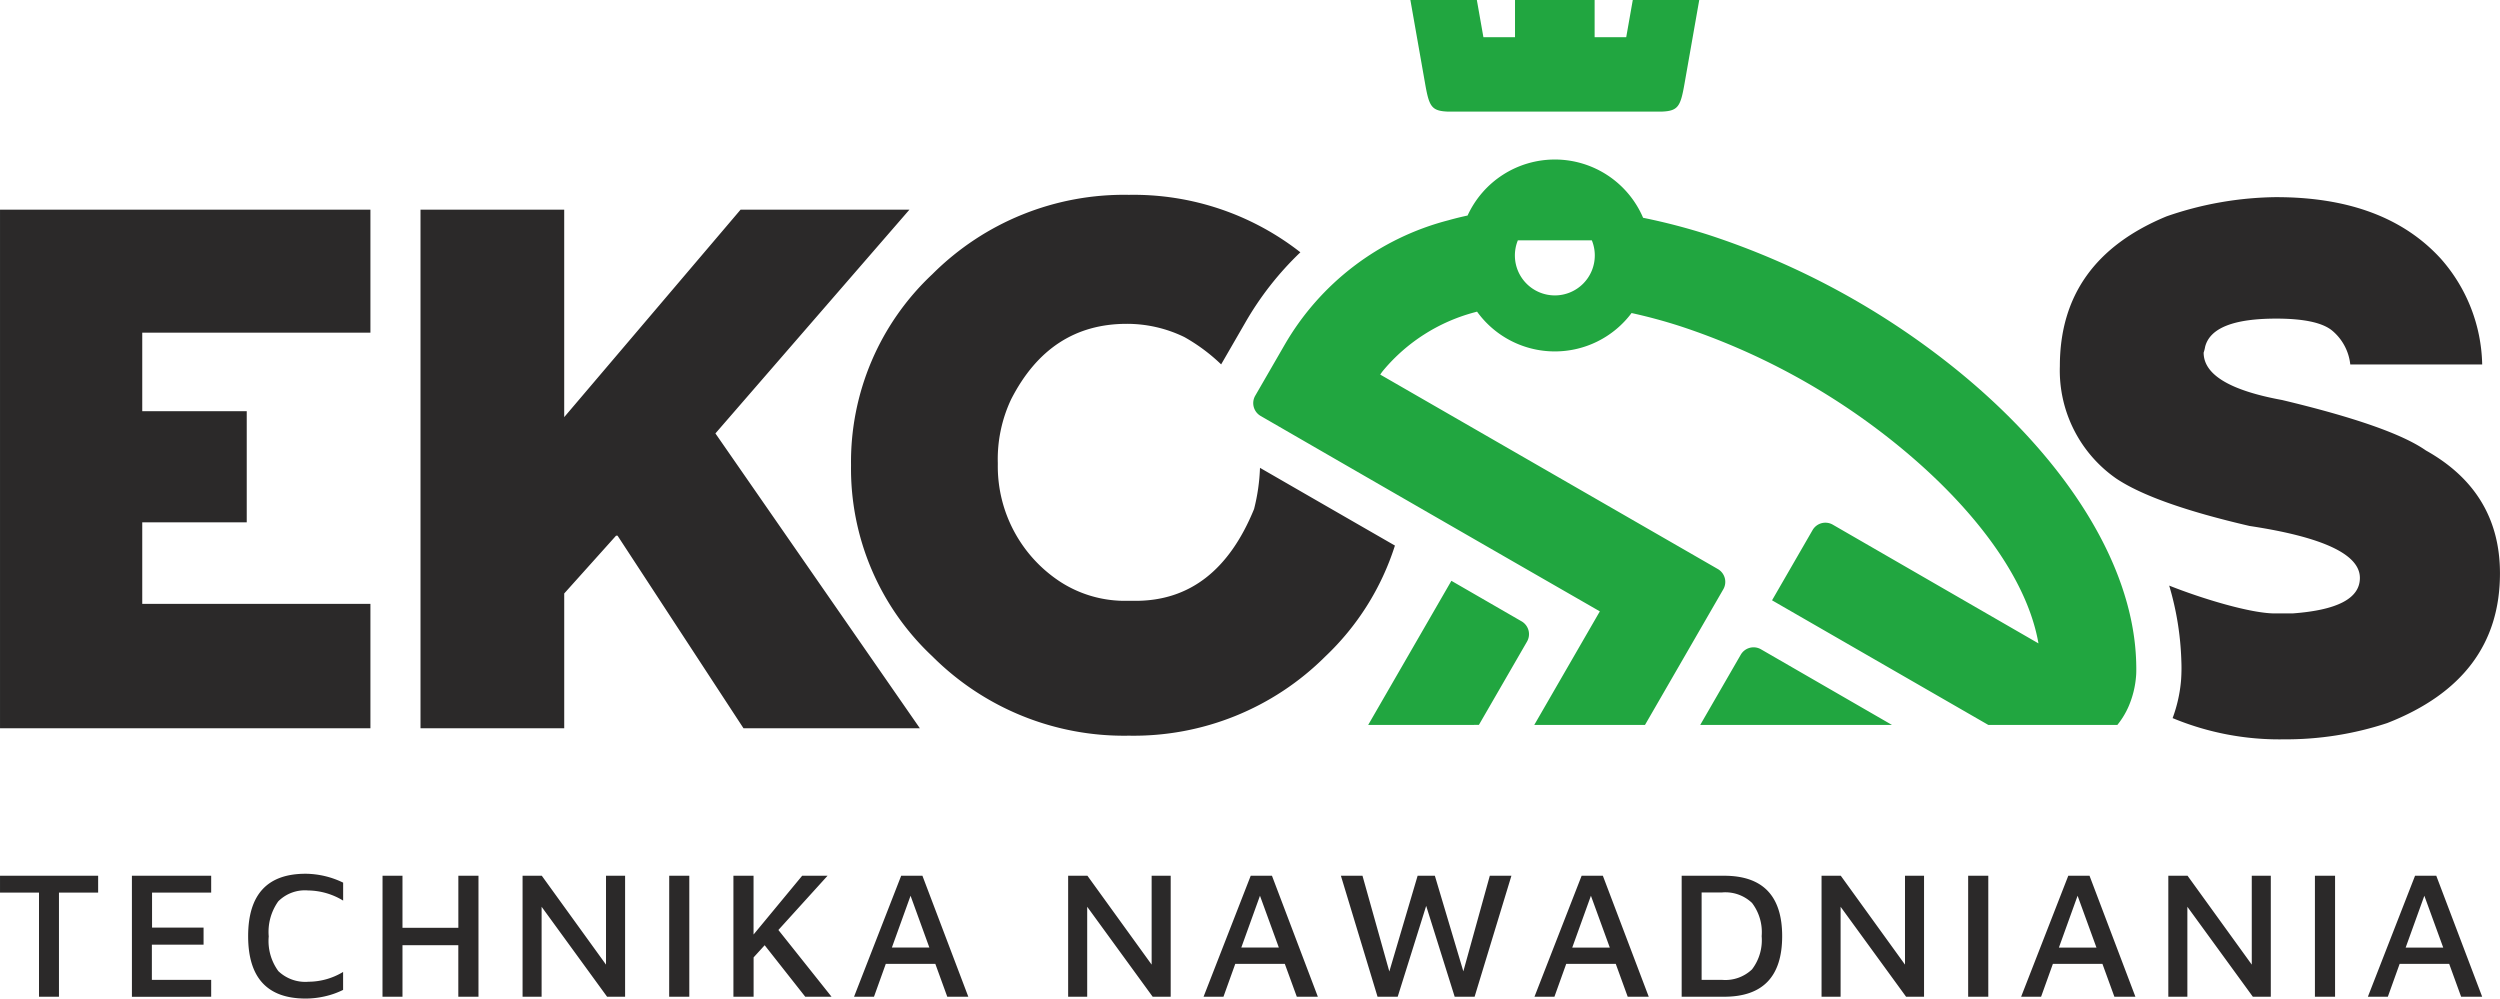
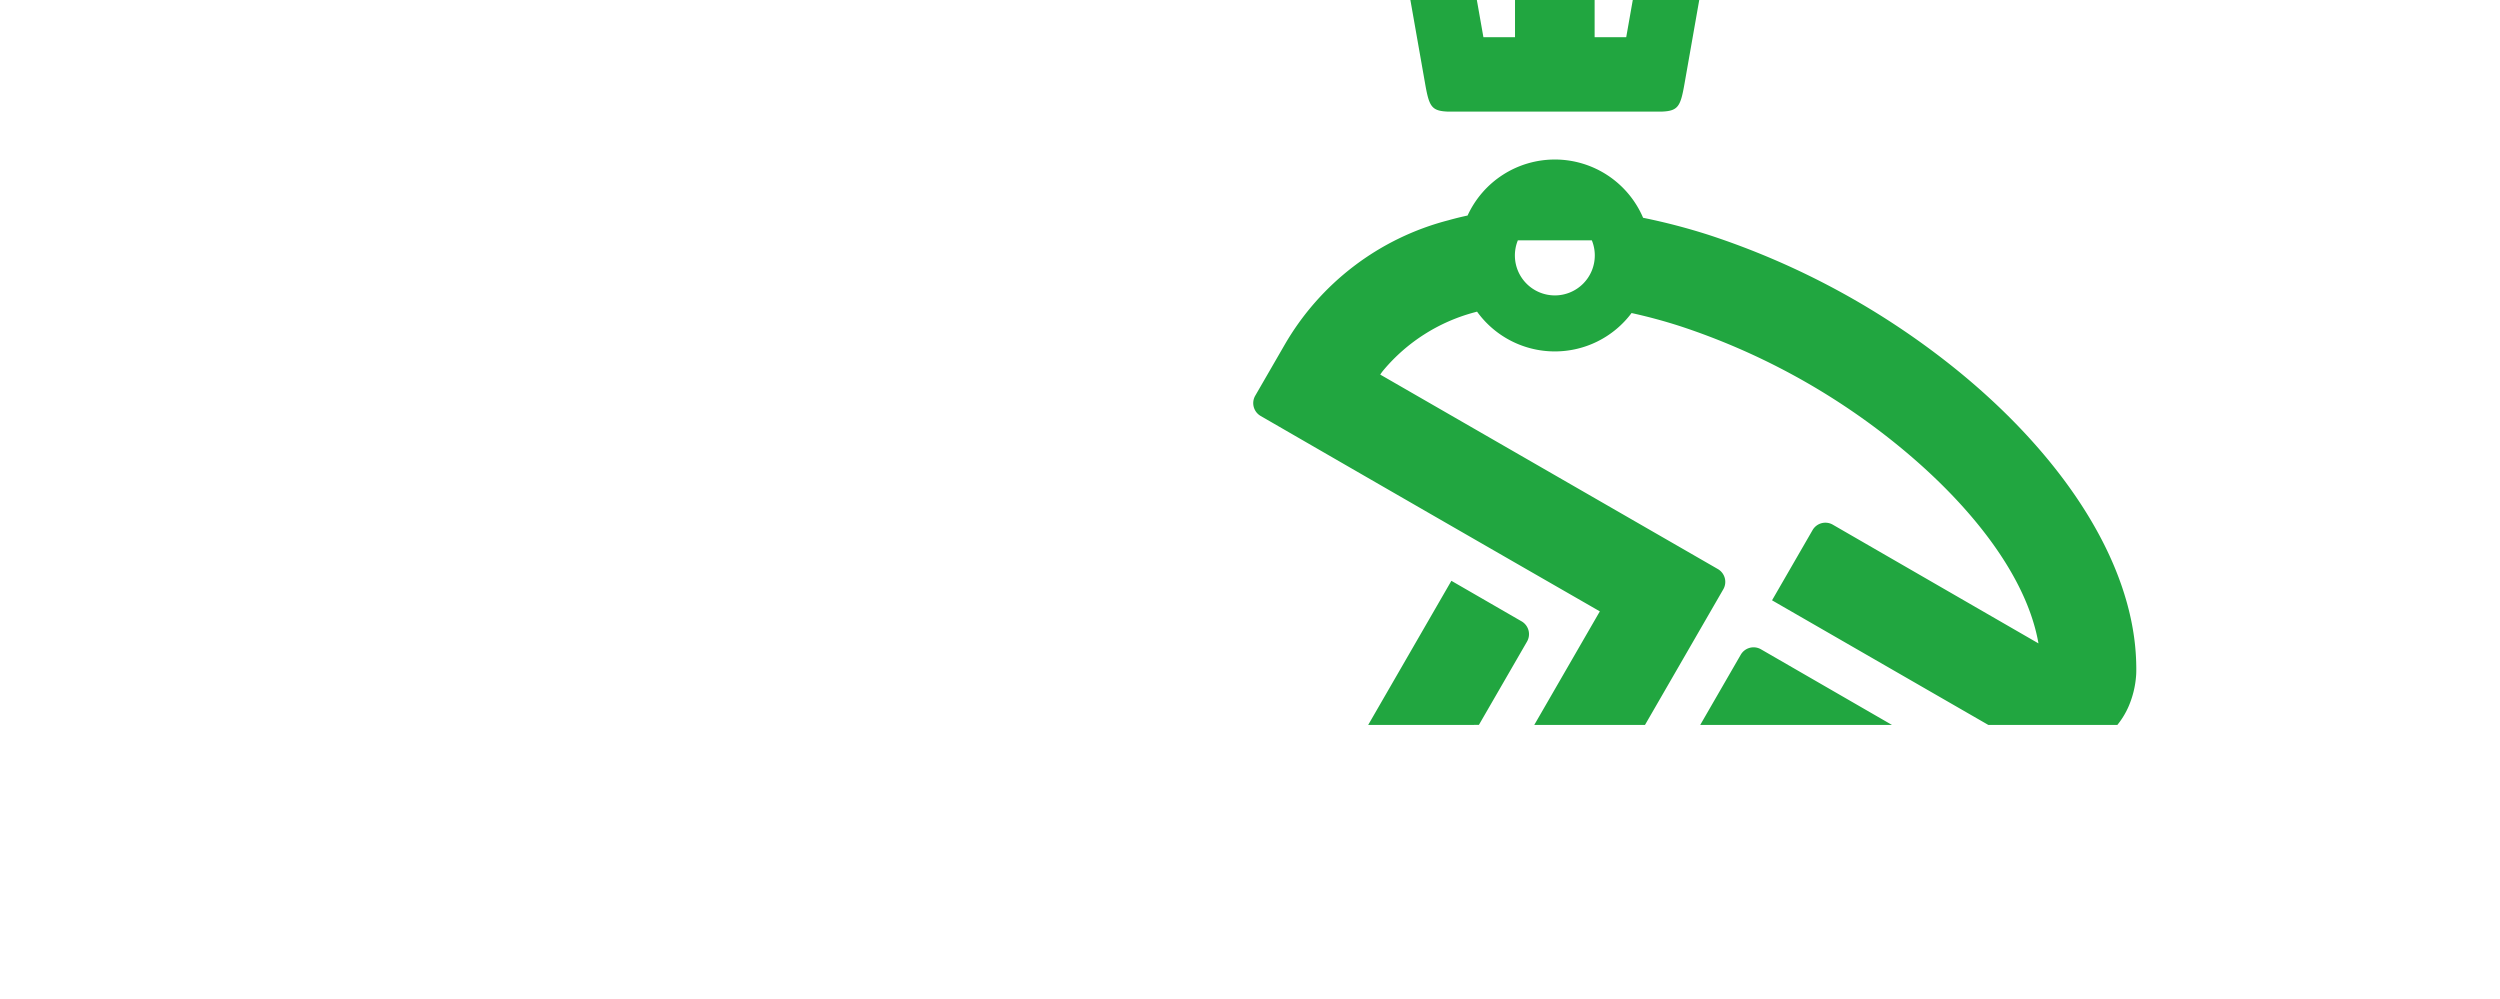
<svg xmlns="http://www.w3.org/2000/svg" width="221.917" height="88.638" viewBox="0 0 221.917 88.638">
  <g id="logo" transform="translate(-30.773 -12.374)">
-     <path id="Path_1" data-name="Path 1" d="M63.654-82.4v10.919H43.4v6.969h9.275v9.864H43.4v7.238H63.654v11.042H30.774V-82.4Zm169.174-1.111q9.612,0,14.6,5.454a14.591,14.591,0,0,1,3.681,9.4H239.4a4.537,4.537,0,0,0-1.661-3.052c-.886-.684-2.524-1.021-4.915-1.021q-5.656,0-6.307,2.491a3.573,3.573,0,0,1-.134.528q0,2.929,6.968,4.208,9.663,2.306,12.76,4.477c4.377,2.446,6.576,6.094,6.576,10.908q0,9.376-10,13.287a28.683,28.683,0,0,1-9.2,1.448,24.653,24.653,0,0,1-9.858-1.885,12.652,12.652,0,0,0,.754-3.423,14.936,14.936,0,0,0,.021-1.666,26.078,26.078,0,0,0-1.079-6.674c2.952,1.176,7.258,2.471,9.376,2.471h1.571c3.995-.292,5.981-1.335,5.981-3.153q0-3.131-9.8-4.612-8.484-1.969-11.827-4.208a11.689,11.689,0,0,1-5.006-9.987q0-9.376,9.472-13.287A30.562,30.562,0,0,1,232.828-83.512Zm-113.483,23.6v.135a12.248,12.248,0,0,0,5.521,10.392,10.553,10.553,0,0,0,5.656,1.706h1.044q7.2,0,10.526-8.147a17.11,17.11,0,0,0,.526-3.659q5.988,3.455,11.978,6.9a23.261,23.261,0,0,1-6.175,9.84,24.079,24.079,0,0,1-17.439,7.036,24.043,24.043,0,0,1-17.439-7.036,22.837,22.837,0,0,1-7.227-16.968,22.836,22.836,0,0,1,7.227-16.968,24.043,24.043,0,0,1,17.439-7.036,24.019,24.019,0,0,1,15.221,5.1,27.665,27.665,0,0,0-4.9,6.257l-2.133,3.693a16,16,0,0,0-3.257-2.422,11.606,11.606,0,0,0-5.128-1.178q-6.834,0-10.257,6.7A12.469,12.469,0,0,0,119.345-59.912ZM80.856-82.4v18.415L96.511-82.4H111.5L94.278-62.539l18.146,26.17H96.769L85.592-53.46h-.135l-4.6,5.128v11.963H68.1V-82.4Z" transform="translate(0 113.386)" fill="#2b2929" />
    <path id="Path_2" data-name="Path 2" d="M155.968-101.012h5.9l.582,3.3h2.806v-3.3h7.067v3.3h2.805l.582-3.3h5.9l-1.308,7.43c-.359,2.04-.563,2.428-2.07,2.479H159.347c-1.508-.051-1.711-.438-2.07-2.479Zm-3.746,64.35,7.386-12.793,6.236,3.6a1.315,1.315,0,0,1,.48,1.79l-4.274,7.4ZM172.074-79.68a3.538,3.538,0,0,1,.264,1.345,3.547,3.547,0,0,1-3.547,3.546,3.547,3.547,0,0,1-3.546-3.546,3.538,3.538,0,0,1,.264-1.345Zm.711,32.937-5.821,10.082h9.829l6.954-12.045a1.315,1.315,0,0,0-.48-1.79L153.292-67.761a3.917,3.917,0,0,1,.317-.426,15.884,15.884,0,0,1,8.029-5.094l.248-.068a8.506,8.506,0,0,0,6.9,3.531,8.5,8.5,0,0,0,6.815-3.407c1.427.313,2.869.7,4.312,1.166a60.634,60.634,0,0,1,19.01,10.321C205.692-56.3,210.683-49.86,211.721-43.9L193.461-54.44a1.314,1.314,0,0,0-1.79.48l-3.6,6.236,19.2,11.063h11.452a7.128,7.128,0,0,0,1.026-1.707,8.449,8.449,0,0,0,.638-2.654c.031-.384.017-.833.008-1.225-.272-9.138-6.871-18.654-16.147-26.108a69.3,69.3,0,0,0-21.736-11.784,54.9,54.9,0,0,0-5.886-1.541,8.519,8.519,0,0,0-7.835-5.172,8.518,8.518,0,0,0-7.745,4.971q-.861.185-1.7.421a23.637,23.637,0,0,0-14.57,11.108l-2.583,4.471a1.315,1.315,0,0,0,.48,1.79Q157.716-55.4,172.785-46.744Zm25.934,10.082-11.633-6.716a1.314,1.314,0,0,0-1.79.48l-3.6,6.236Z" transform="translate(0 113.386)" fill="#21a640" fill-rule="evenodd" />
-     <path id="Path_3" data-name="Path 3" d="M34.235-21.777H30.774v-1.5h8.711v1.5H36.007v9.242H34.235Zm8.247-1.5h7.037v1.5H44.27v3.107h4.573v1.514H44.254v3.124h5.265v1.5H42.483ZM57.9-12.374q-5.1,0-5.1-5.539t5.1-5.539a7.77,7.77,0,0,1,3.333.789v1.594a6.117,6.117,0,0,0-3.108-.9A3.34,3.34,0,0,0,55.472-21a4.667,4.667,0,0,0-.845,3.107,4.536,4.536,0,0,0,.854,3.084,3.46,3.46,0,0,0,2.689.942,5.967,5.967,0,0,0,3.059-.869v1.594a7.2,7.2,0,0,1-1.618.572A7.665,7.665,0,0,1,57.9-12.374Zm6.83-10.9H66.5v4.621h4.959v-4.621h1.787v10.74H71.456v-4.573H66.5v4.573H64.726Zm21.531,0v10.74H84.663L78.85-20.521v7.986H77.16v-10.74h1.706l5.7,7.89v-7.89Zm3.916,0H91.96v10.74H90.173Zm8.473,6.167-.982,1.079v3.494H95.876v-10.74h1.787v5.217l4.315-5.217h2.254l-4.364,4.814,4.718,5.925h-2.334ZM113.8-15.45h-4.4l-1.046,2.915h-1.771l4.185-10.74h1.885l4.074,10.74h-1.868ZM113.27-16.9,111.6-21.5l-1.658,4.6Zm21.422-6.376v10.74h-1.6l-5.812-7.986v7.986h-1.691v-10.74H127.3l5.7,7.89v-7.89Zm10.131,7.825h-4.4l-1.047,2.915H137.61l4.186-10.74h1.884l4.074,10.74h-1.868Zm-.531-1.449-1.675-4.6-1.658,4.6Zm20.645-6.376-3.268,10.74H159.9L157.37-20.6l-2.528,8.067h-1.788L149.8-23.275h1.916l2.383,8.5,2.512-8.5h1.53l2.528,8.486,2.35-8.486ZM174.2-15.45h-4.4l-1.046,2.915h-1.771l4.186-10.74h1.884l4.074,10.74h-1.868Zm-.531-1.449-1.675-4.6-1.658,4.6Zm6.38-6.376h3.767q5.154,0,5.154,5.362,0,5.379-5.154,5.378h-3.767Zm3.59,9.243a3.429,3.429,0,0,0,2.657-.934,4.275,4.275,0,0,0,.854-2.947,4.273,4.273,0,0,0-.854-2.946,3.428,3.428,0,0,0-2.657-.934h-1.819v7.761Zm17.925-9.243v10.74h-1.594l-5.813-7.986v7.986h-1.691v-10.74h1.707l5.7,7.89v-7.89Zm3.916,0h1.787v10.74h-1.787ZM217.4-15.45H213l-1.046,2.915h-1.772l4.186-10.74h1.885l4.073,10.74H218.46Zm-.532-1.449-1.674-4.6-1.659,4.6Zm15.477-6.376v10.74h-1.594l-5.812-7.986v7.986h-1.691v-10.74h1.707l5.7,7.89v-7.89Zm3.916,0h1.788v10.74h-1.788Zm11.919,7.825h-4.4l-1.046,2.915h-1.772l4.187-10.74h1.884l4.074,10.74h-1.868Zm-.531-1.449-1.675-4.6-1.658,4.6Z" transform="translate(0 113.386)" fill="#2b2929" />
  </g>
</svg>